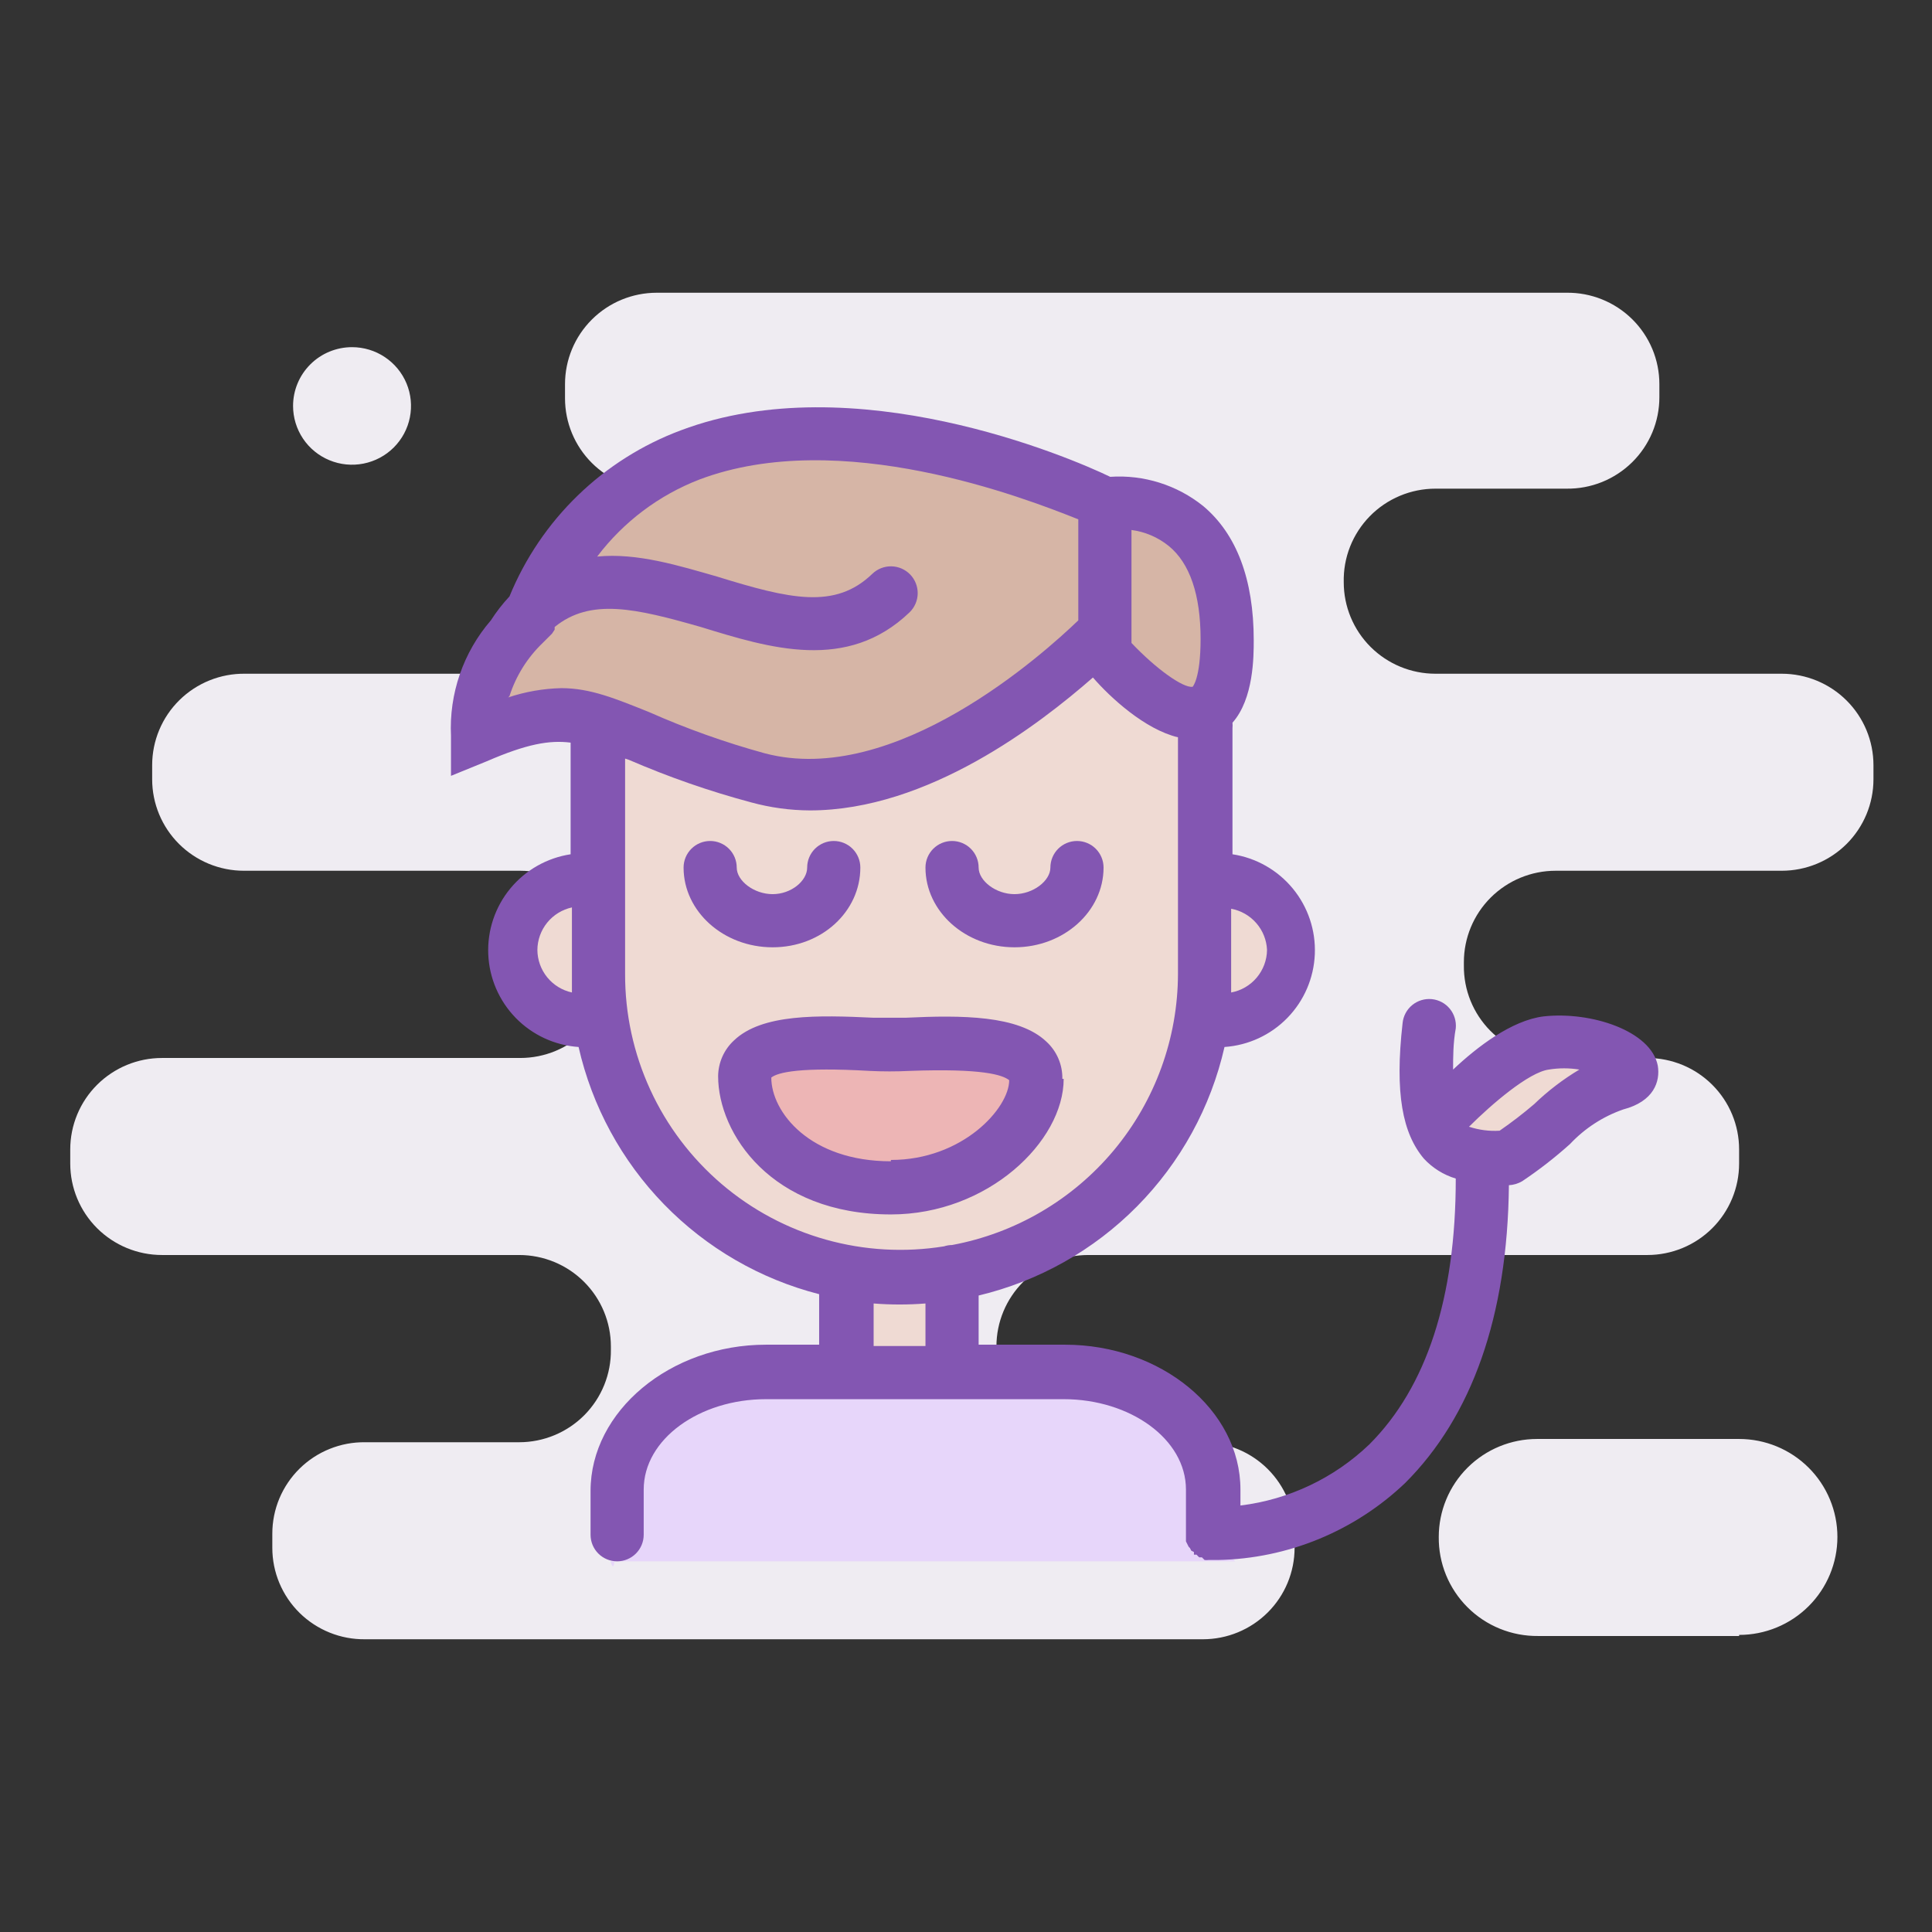
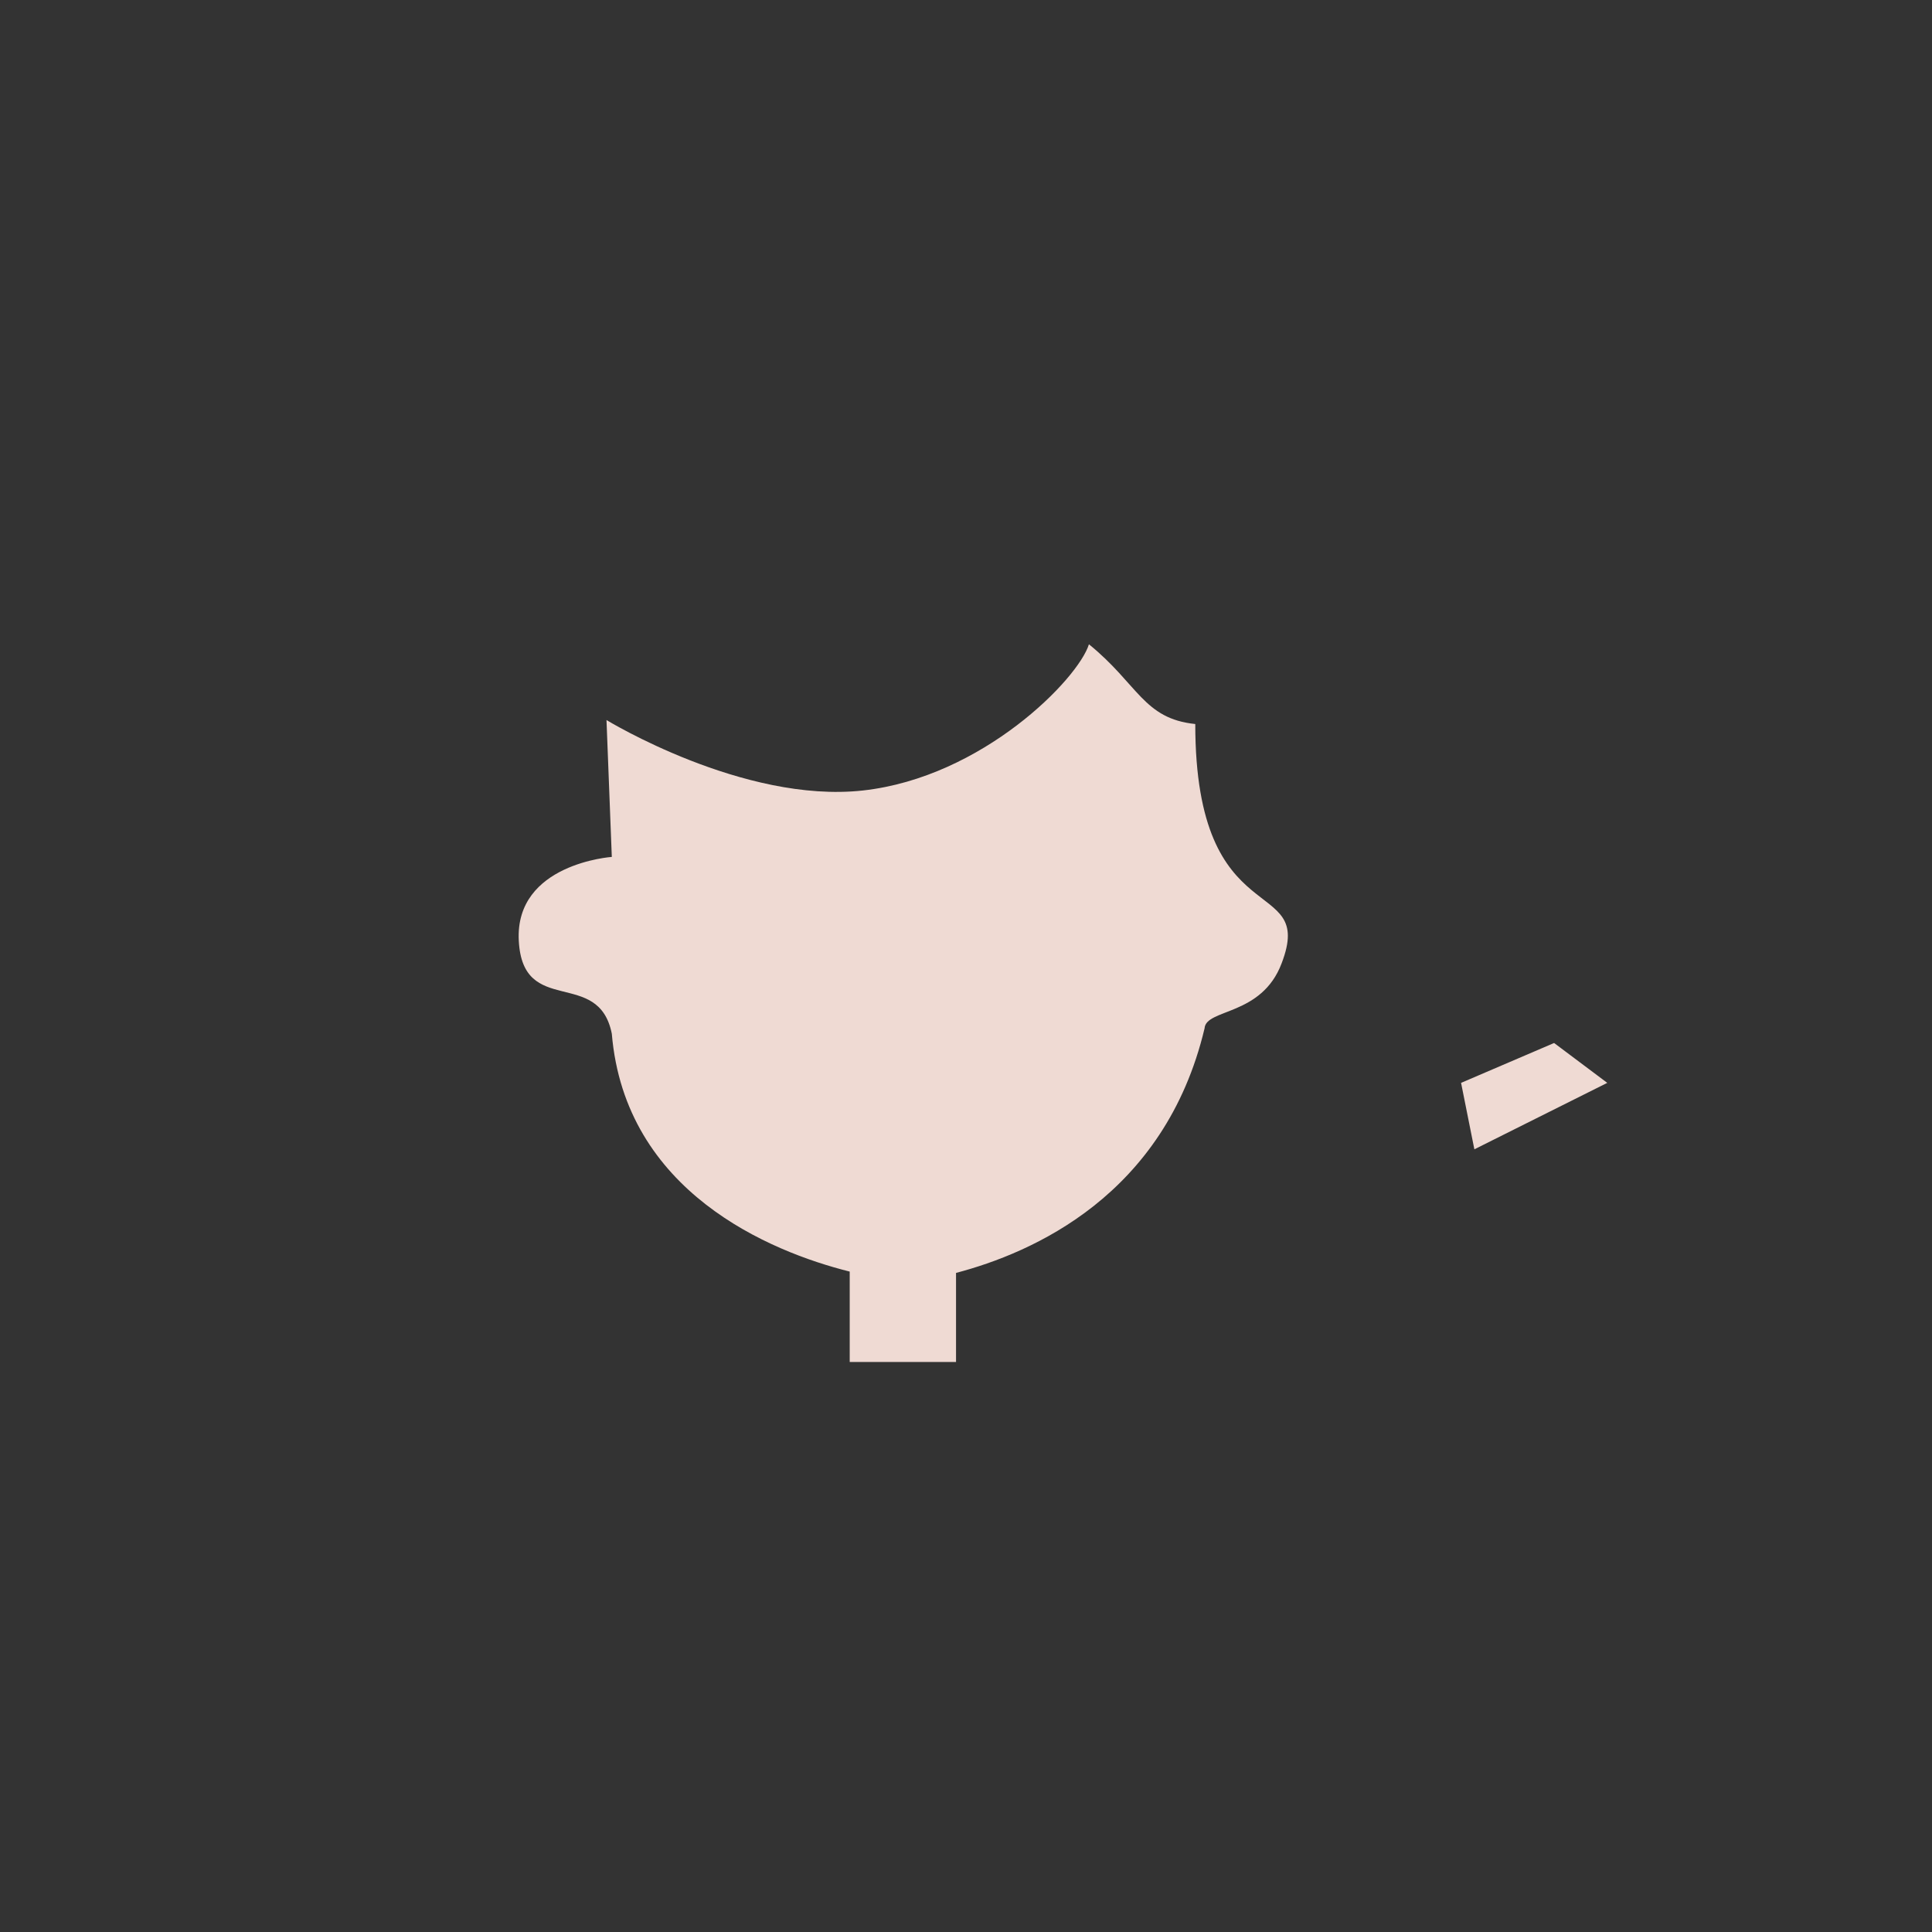
<svg xmlns="http://www.w3.org/2000/svg" width="100" height="100" viewBox="0 0 100 100" fill="none">
  <rect x="0" y="0" width="100" height="100" fill="#333333" stroke="none" />
-   <path fill-rule="evenodd" clip-rule="evenodd" d="M90.016 84.679H79.614C78.937 84.686 78.264 84.559 77.637 84.304C77.009 84.049 76.439 83.672 75.96 83.194C75.481 82.716 75.102 82.148 74.846 81.523C74.59 80.897 74.463 80.227 74.47 79.552C74.47 78.207 75.006 76.917 75.96 75.966C76.914 75.015 78.209 74.481 79.558 74.481H90.016C91.366 74.481 92.66 75.015 93.614 75.966C94.568 76.917 95.104 78.207 95.104 79.552C95.104 80.897 94.568 82.186 93.614 83.137C92.66 84.088 91.366 84.623 90.016 84.623V84.679ZM85.889 20.617V19.884C85.889 19.258 85.765 18.638 85.523 18.06C85.28 17.482 84.926 16.958 84.479 16.518C84.032 16.078 83.501 15.73 82.919 15.496C82.336 15.261 81.713 15.144 81.084 15.152H33.994C32.734 15.152 31.526 15.65 30.636 16.538C29.745 17.425 29.245 18.629 29.245 19.884V20.617C29.245 21.872 29.745 23.076 30.636 23.964C31.526 24.851 32.734 25.35 33.994 25.35H43.773C44.402 25.35 45.024 25.474 45.604 25.715C46.184 25.957 46.71 26.31 47.151 26.756C47.593 27.201 47.942 27.73 48.177 28.311C48.412 28.891 48.53 29.513 48.522 30.139C48.522 31.394 48.022 32.598 47.131 33.486C46.241 34.373 45.033 34.872 43.773 34.872H12.681C12.053 34.864 11.429 34.981 10.847 35.216C10.264 35.45 9.734 35.798 9.287 36.238C8.84 36.678 8.485 37.202 8.243 37.78C8.001 38.358 7.876 38.978 7.876 39.605V40.337C7.876 41.592 8.376 42.796 9.267 43.684C10.158 44.571 11.365 45.07 12.625 45.07H26.927C28.187 45.07 29.394 45.569 30.285 46.456C31.175 47.344 31.676 48.547 31.676 49.803V49.972C31.683 50.598 31.566 51.219 31.331 51.8C31.095 52.381 30.747 52.909 30.305 53.355C29.863 53.8 29.337 54.154 28.758 54.395C28.178 54.637 27.555 54.761 26.927 54.761H8.385C7.761 54.761 7.144 54.883 6.568 55.121C5.992 55.359 5.468 55.708 5.027 56.147C4.586 56.587 4.236 57.108 3.998 57.682C3.759 58.257 3.636 58.872 3.636 59.494L3.636 60.226C3.636 61.481 4.137 62.685 5.027 63.573C5.918 64.46 7.125 64.959 8.385 64.959H26.871C28.13 64.959 29.338 65.458 30.228 66.345C31.119 67.233 31.619 68.436 31.619 69.692V69.861C31.627 70.487 31.509 71.109 31.274 71.689C31.039 72.27 30.69 72.798 30.249 73.244C29.807 73.689 29.281 74.043 28.701 74.284C28.121 74.526 27.499 74.65 26.871 74.65H18.9C18.271 74.642 17.648 74.759 17.065 74.994C16.482 75.228 15.952 75.576 15.505 76.016C15.058 76.456 14.704 76.981 14.461 77.558C14.219 78.136 14.095 78.756 14.095 79.383V80.115C14.095 80.742 14.219 81.362 14.461 81.939C14.704 82.517 15.058 83.042 15.505 83.482C15.952 83.922 16.482 84.269 17.065 84.504C17.648 84.739 18.271 84.856 18.9 84.848H62.259C62.883 84.848 63.5 84.726 64.076 84.488C64.653 84.25 65.176 83.901 65.617 83.462C66.058 83.022 66.408 82.501 66.647 81.926C66.885 81.352 67.008 80.737 67.008 80.115V79.383C67.008 78.761 66.885 78.146 66.647 77.572C66.408 76.997 66.058 76.476 65.617 76.036C65.176 75.597 64.653 75.248 64.076 75.01C63.5 74.772 62.883 74.65 62.259 74.65H56.324C55.695 74.65 55.073 74.526 54.493 74.284C53.913 74.043 53.387 73.689 52.946 73.244C52.504 72.798 52.155 72.27 51.92 71.689C51.685 71.109 51.567 70.487 51.575 69.861V69.692C51.575 68.436 52.075 67.233 52.966 66.345C53.856 65.458 55.064 64.959 56.324 64.959H85.268C86.527 64.959 87.735 64.46 88.625 63.573C89.516 62.685 90.016 61.481 90.016 60.226V59.494C90.016 58.238 89.516 57.035 88.625 56.147C87.735 55.26 86.527 54.761 85.268 54.761H80.519C79.891 54.761 79.268 54.637 78.689 54.395C78.109 54.154 77.583 53.8 77.141 53.355C76.699 52.909 76.351 52.381 76.115 51.8C75.88 51.219 75.763 50.598 75.77 49.972V49.803C75.77 48.547 76.271 47.344 77.161 46.456C78.052 45.569 79.26 45.07 80.519 45.07H92.221C93.48 45.07 94.688 44.571 95.579 43.684C96.469 42.796 96.97 41.592 96.97 40.337V39.605C96.97 38.349 96.469 37.145 95.579 36.258C94.688 35.37 93.48 34.872 92.221 34.872H74.3C73.041 34.872 71.833 34.373 70.943 33.486C70.052 32.598 69.552 31.394 69.552 30.139C69.537 29.508 69.648 28.88 69.88 28.293C70.112 27.706 70.46 27.171 70.902 26.719C71.344 26.268 71.873 25.909 72.457 25.664C73.04 25.419 73.667 25.293 74.3 25.293H81.084C81.713 25.301 82.336 25.184 82.919 24.95C83.501 24.715 84.032 24.367 84.479 23.927C84.926 23.487 85.28 22.963 85.523 22.385C85.765 21.807 85.889 21.187 85.889 20.561V20.617ZM18.221 17.969C18.825 17.969 19.415 18.147 19.917 18.482C20.419 18.816 20.811 19.291 21.042 19.847C21.273 20.403 21.333 21.015 21.215 21.605C21.098 22.195 20.807 22.737 20.38 23.163C19.953 23.588 19.409 23.878 18.817 23.995C18.225 24.113 17.611 24.053 17.053 23.822C16.495 23.592 16.018 23.202 15.683 22.702C15.348 22.201 15.169 21.613 15.169 21.011C15.169 20.204 15.49 19.431 16.063 18.86C16.635 18.289 17.412 17.969 18.221 17.969Z" fill="#EFECF2" />
  <path fill-rule="evenodd" clip-rule="evenodd" d="M76.313 59.488L75.625 56.049L80.44 53.985L83.192 56.049L76.313 59.488ZM62.348 53.228C60.285 61.896 53.405 64.854 49.484 65.886V70.495H43.981V65.817C39.853 64.785 32.355 61.69 31.667 53.504C30.979 50.064 27.058 52.678 26.852 48.688C26.645 44.698 31.667 44.354 31.667 44.354L31.392 37.269C31.392 37.269 38.478 41.603 44.669 40.915C50.86 40.227 55.813 35.136 56.363 33.348C58.909 35.411 59.184 37.2 61.867 37.475C61.867 48.55 68.127 45.18 66.338 49.858C65.306 52.609 62.417 52.197 62.348 53.228Z" fill="#EFDAD3" />
-   <path fill-rule="evenodd" clip-rule="evenodd" d="M31.598 76.687C31.598 69.533 63.035 68.845 63.242 75.999C63.242 80.333 63.93 80.814 63.93 80.814H31.598C31.598 80.814 32.079 82.603 31.598 76.687Z" fill="#E7D6FA" />
-   <path fill-rule="evenodd" clip-rule="evenodd" d="M48.453 22.822C55.607 23.992 55.332 25.78 55.332 25.78C55.332 25.78 62.899 24.542 63.449 30.046C63.999 35.549 63.243 36.925 63.243 36.925C63.243 36.925 60.904 36.925 56.914 33.141C56.639 36.512 49.484 38.576 41.78 39.951C34.075 41.327 30.223 36.856 30.223 36.856L24.995 38.507L28.847 29.633C28.847 29.633 28.778 20.483 48.453 22.754V22.822Z" fill="#D6B5A6" />
-   <path d="M46.388 60.864C50.757 60.864 54.299 59.325 54.299 57.425C54.299 55.525 50.757 53.985 46.388 53.985C42.018 53.985 38.477 55.525 38.477 57.425C38.477 59.325 42.018 60.864 46.388 60.864Z" fill="#EDB5B5" />
-   <path fill-rule="evenodd" clip-rule="evenodd" d="M44.531 44.905C44.531 44.54 44.386 44.19 44.128 43.932C43.87 43.674 43.52 43.529 43.155 43.529C42.79 43.529 42.44 43.674 42.182 43.932C41.924 44.19 41.779 44.54 41.779 44.905C41.779 45.593 40.954 46.281 39.991 46.281C39.028 46.281 38.133 45.593 38.133 44.905C38.133 44.54 37.989 44.19 37.73 43.932C37.472 43.674 37.123 43.529 36.758 43.529C36.393 43.529 36.043 43.674 35.785 43.932C35.527 44.19 35.382 44.54 35.382 44.905C35.382 47.175 37.446 49.032 39.991 49.032C42.536 49.032 44.531 47.175 44.531 44.905ZM52.511 49.032C55.056 49.032 57.12 47.175 57.12 44.905C57.12 44.54 56.975 44.19 56.717 43.932C56.459 43.674 56.109 43.529 55.744 43.529C55.379 43.529 55.029 43.674 54.771 43.932C54.513 44.19 54.368 44.54 54.368 44.905C54.368 45.593 53.474 46.281 52.511 46.281C51.548 46.281 50.654 45.593 50.654 44.905C50.654 44.54 50.509 44.19 50.251 43.932C49.993 43.674 49.643 43.529 49.278 43.529C48.913 43.529 48.563 43.674 48.305 43.932C48.047 44.19 47.902 44.54 47.902 44.905C47.902 47.175 49.966 49.032 52.511 49.032ZM54.987 55.843C54.994 55.481 54.924 55.123 54.782 54.791C54.64 54.459 54.428 54.16 54.162 53.916C52.717 52.541 49.759 52.541 46.87 52.678H45.219C42.33 52.541 39.441 52.472 37.996 53.848C37.738 54.084 37.532 54.371 37.39 54.69C37.248 55.01 37.173 55.355 37.17 55.705C37.17 58.663 39.922 62.859 46.113 62.859C51.135 62.859 55.056 59.076 55.056 55.843H54.987ZM46.113 60.108C41.917 60.108 39.922 57.562 39.922 55.774C40.266 55.499 41.435 55.224 45.013 55.43C45.7 55.464 46.389 55.464 47.076 55.43C50.86 55.292 51.892 55.636 52.236 55.911C52.236 57.356 49.828 60.039 46.113 60.039V60.108ZM52.236 55.843H53.612H52.236ZM85.806 55.155C85.462 53.366 82.366 52.334 79.89 52.609C78.239 52.816 76.45 54.192 75.212 55.361C75.212 54.742 75.212 53.985 75.35 53.228C75.386 52.864 75.276 52.499 75.044 52.215C74.812 51.931 74.476 51.752 74.111 51.715C73.746 51.679 73.382 51.789 73.098 52.021C72.814 52.253 72.635 52.588 72.598 52.953C72.185 56.599 72.598 58.663 73.699 59.97C74.147 60.455 74.717 60.811 75.35 61.002C75.35 67.193 73.836 71.802 70.878 74.76C69.054 76.508 66.713 77.618 64.205 77.925V77.099C64.205 72.972 60.078 69.601 55.125 69.601H50.654V67.056C53.764 66.313 56.605 64.715 58.854 62.441C61.103 60.168 62.671 57.31 63.38 54.192C64.614 54.107 65.773 53.571 66.636 52.684C67.499 51.798 68.004 50.625 68.055 49.389C68.106 48.153 67.7 46.942 66.913 45.988C66.126 45.033 65.015 44.403 63.793 44.217V37.682C63.802 37.59 63.802 37.498 63.793 37.407C64.893 36.168 64.893 33.967 64.893 33.141C64.893 29.977 63.999 27.638 62.279 26.194C60.921 25.103 59.202 24.563 57.464 24.68C55.331 23.648 44.187 18.902 35.244 22.272C33.252 23.016 31.435 24.163 29.908 25.643C28.38 27.123 27.176 28.903 26.37 30.871C26.013 31.254 25.69 31.669 25.407 32.11C23.977 33.766 23.238 35.909 23.343 38.094V40.158L25.201 39.401C27.265 38.507 28.434 38.301 29.535 38.438V44.217C28.312 44.403 27.201 45.033 26.414 45.988C25.628 46.942 25.221 48.153 25.272 49.389C25.323 50.625 25.829 51.798 26.691 52.684C27.554 53.571 28.713 54.107 29.947 54.192C30.646 57.263 32.177 60.082 34.374 62.34C36.571 64.597 39.347 66.205 42.399 66.987V69.601H39.647C34.694 69.601 30.567 73.04 30.567 77.168V79.438C30.567 79.803 30.711 80.153 30.969 80.411C31.227 80.669 31.577 80.814 31.942 80.814C32.307 80.814 32.657 80.669 32.915 80.411C33.173 80.153 33.318 79.803 33.318 79.438V77.099C33.318 74.485 36.207 72.421 39.647 72.421H55.056C58.496 72.421 61.385 74.485 61.385 77.099V79.507C61.383 79.553 61.383 79.599 61.385 79.644V79.782C61.405 79.829 61.428 79.875 61.454 79.919C61.474 79.967 61.497 80.013 61.523 80.057L61.591 80.126L61.66 80.263L61.798 80.332C61.795 80.378 61.795 80.424 61.798 80.47H61.935C61.977 80.519 62.023 80.565 62.073 80.608C62.119 80.61 62.165 80.61 62.211 80.608L62.348 80.745C62.417 80.753 62.486 80.753 62.554 80.745H63.036C66.655 80.677 70.116 79.253 72.736 76.755C76.175 73.316 78.032 68.156 78.101 61.346C78.344 61.333 78.58 61.263 78.789 61.139C79.659 60.557 80.487 59.913 81.266 59.213C82.025 58.404 82.969 57.79 84.017 57.425C85.6 57.012 85.944 55.98 85.806 55.155ZM65.581 49.17C65.574 49.695 65.385 50.201 65.046 50.603C64.708 51.004 64.24 51.276 63.724 51.371V47.037C64.229 47.13 64.688 47.392 65.025 47.779C65.363 48.166 65.559 48.657 65.581 49.17ZM60.491 28.257C61.591 29.151 62.142 30.802 62.142 33.073C62.142 35.136 61.729 35.549 61.729 35.549C61.247 35.618 59.872 34.655 58.565 33.279V27.432C59.27 27.524 59.937 27.809 60.491 28.257ZM26.37 36.031C26.706 34.985 27.297 34.039 28.09 33.279L28.572 32.797L28.709 32.591V32.453C30.567 30.94 32.905 31.49 36.276 32.453C39.853 33.554 43.843 34.792 47.076 31.697C47.341 31.441 47.493 31.091 47.5 30.724C47.506 30.356 47.366 30.001 47.111 29.736C46.855 29.472 46.505 29.32 46.138 29.313C45.77 29.307 45.415 29.446 45.15 29.702C43.224 31.559 40.885 31.009 37.102 29.839C35.175 29.289 32.974 28.601 30.91 28.808C32.27 27.011 34.105 25.629 36.207 24.818C43.499 22.066 53.061 25.781 55.813 26.881V32.11C54.024 33.829 46.32 40.777 39.578 38.989C37.533 38.428 35.532 37.715 33.593 36.856C31.873 36.168 30.567 35.618 29.053 35.618C28.117 35.641 27.19 35.803 26.301 36.099L26.37 36.031ZM27.815 49.17C27.819 48.654 27.998 48.156 28.323 47.755C28.648 47.355 29.1 47.078 29.603 46.968V51.371C29.1 51.262 28.648 50.984 28.323 50.584C27.998 50.184 27.819 49.685 27.815 49.17ZM32.355 50.546V39.264L32.561 39.333C34.614 40.221 36.729 40.957 38.89 41.534C39.877 41.803 40.894 41.942 41.917 41.947C48.039 41.947 53.818 37.475 56.57 35.068C57.464 36.099 59.252 37.751 60.972 38.163V50.408C60.964 53.743 59.791 56.971 57.656 59.534C55.52 62.096 52.557 63.832 49.278 64.442C49.137 64.443 48.998 64.466 48.865 64.51C46.826 64.84 44.739 64.721 42.75 64.163C40.761 63.606 38.917 62.622 37.346 61.28C35.776 59.938 34.515 58.271 33.654 56.394C32.792 54.516 32.349 52.474 32.355 50.408V50.546ZM45.219 67.468C46.112 67.538 47.009 67.538 47.902 67.468V69.67H45.219V67.468ZM79.408 57.15C78.836 57.639 78.239 58.098 77.62 58.525C77.084 58.559 76.547 58.488 76.037 58.319C77.207 57.15 79.133 55.499 80.165 55.361C80.689 55.275 81.223 55.275 81.747 55.361C80.902 55.866 80.117 56.466 79.408 57.15Z" fill="#8356B2" />
</svg>